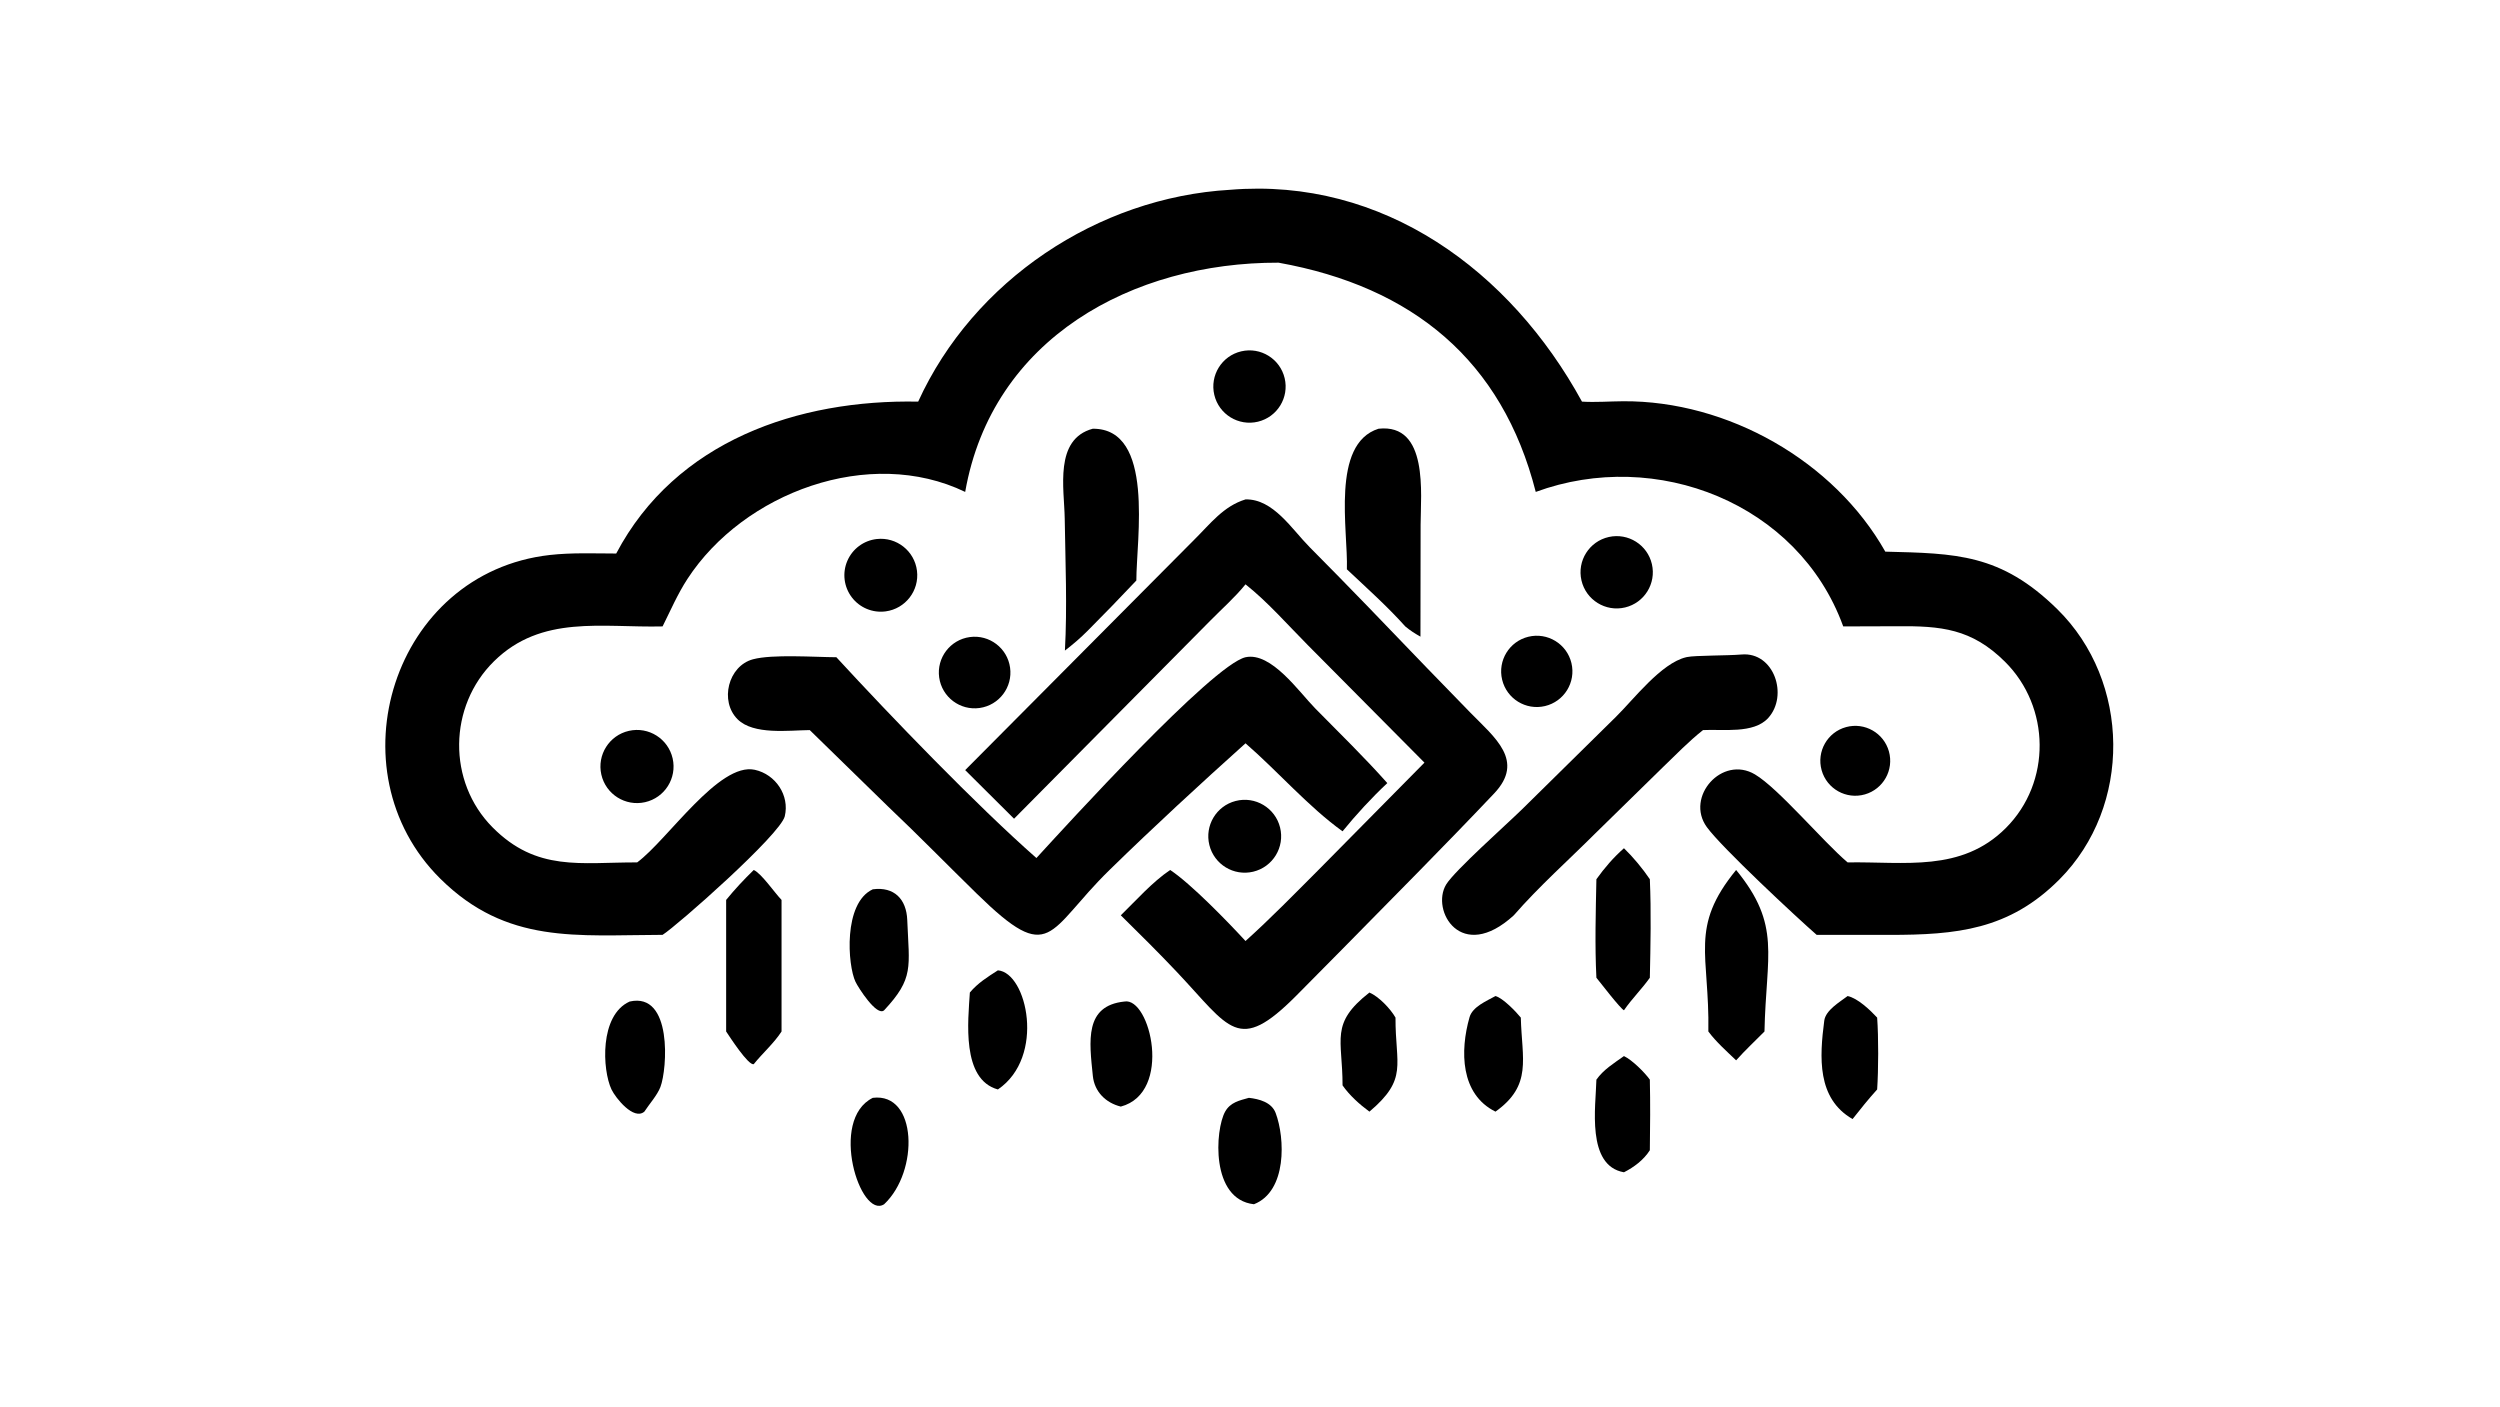
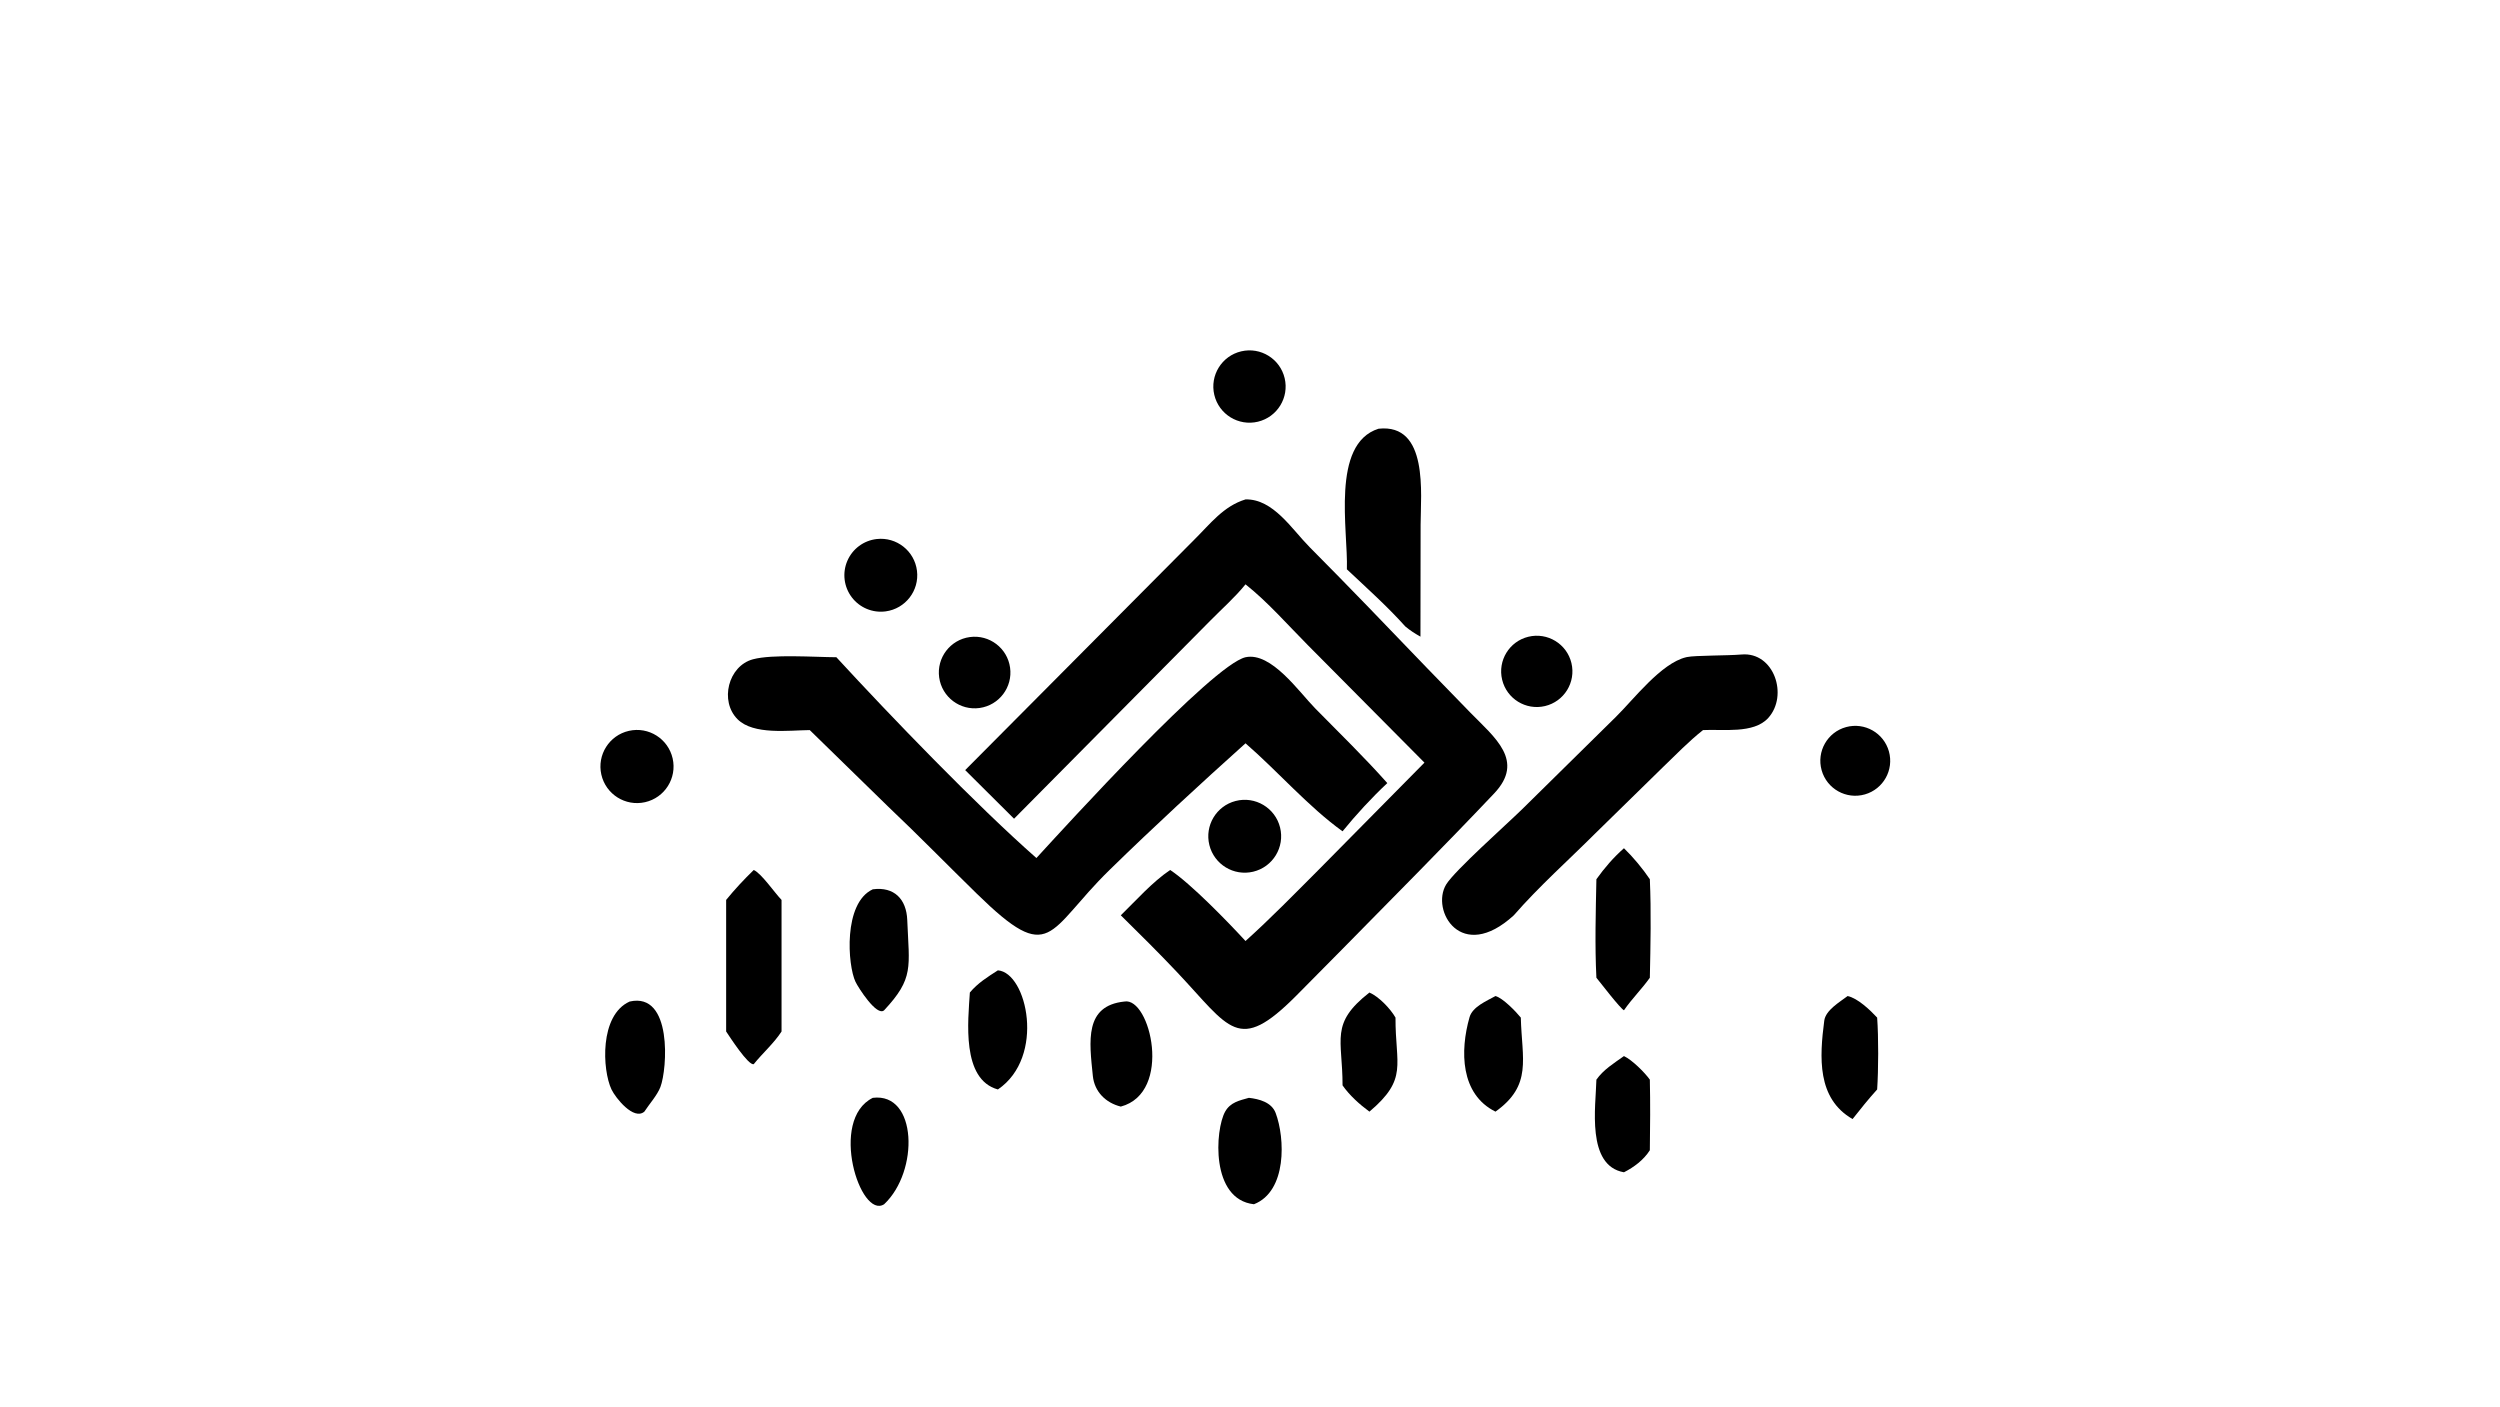
<svg xmlns="http://www.w3.org/2000/svg" width="3839" height="2160" viewBox="0 0 3839 2160">
-   <path transform="matrix(4.219 0 0 4.219 6.10352e-05 0)" d="M447.706 69.079C503.41 64.462 549.745 98.5 575.798 146.18C580.776 146.489 585.824 146.074 590.813 146.044C628.756 145.818 667.514 167.702 686.2 200.784C711.818 201.438 728.181 201.478 748.781 221.706C775.57 248.011 776.103 293.478 749.54 320.122C731.217 338.5 712.094 340.268 687.631 340.277L661.212 340.259C654.097 334.056 626.605 308.473 621.226 301.022C613.289 290.029 626.805 274.754 638.77 281.871C647.339 286.968 663.396 306.17 672.482 313.891C693.21 313.546 713.853 317.58 730.059 301.393C746.719 284.752 746.339 257.298 729.735 240.83C717.608 228.802 706.502 227.78 690.301 227.937L670.884 228.001L670.806 227.786C654.526 183.201 602.898 162.9 558.97 179.044C546.77 131.148 514.14 104.372 465.349 95.607C412.284 95.469 361.13 123.074 351.3 179.044C316.453 162.226 270.661 179.305 250.197 210.732C246.652 216.176 244.049 222.195 241.161 228.001C219.154 228.527 197.128 223.654 179.821 240.665C163.184 257.018 162.759 284.497 179.285 301.141C195.385 317.354 211.342 313.832 231.914 313.891C243.006 305.687 261.692 277.303 274.738 280.188C282.315 281.864 287.447 289.492 285.64 297.092C284.055 303.76 246.352 337.016 241.161 340.259C209.898 340.332 184.466 343.768 160.284 319.842C120.607 280.583 142.929 208.438 200.125 202.001C208.078 201.106 216.281 201.45 224.282 201.469C245.941 160.395 290.637 145.328 334.191 146.18C354.291 102.105 399.538 71.872 447.706 69.079Z" />
  <path transform="matrix(4.219 0 0 4.219 6.10352e-05 0)" d="M453.333 181.77C463.415 181.537 470.202 192.637 476.681 199.155C491.039 213.597 505.171 228.32 519.275 243.015L535.085 259.294C544.091 268.501 555.096 276.892 543.838 288.781C525.611 308.03 506.878 326.831 488.296 345.736L471.714 362.494C450.585 383.679 447.751 374.33 428.385 353.812C421.737 346.769 414.839 339.947 407.942 333.15C413.607 327.615 419.35 321.101 425.902 316.648C433.345 321.53 446.929 335.524 453.333 342.505C462.51 334.233 471.142 325.386 479.87 316.648L518.463 277.579L476.019 234.816C468.685 227.433 461.469 219.136 453.333 212.681C449.487 217.439 444.76 221.586 440.468 225.952L369.088 297.993L351.3 280.297L434.696 196.412C440.55 190.63 445.285 184.233 453.333 181.77Z" />
  <path transform="matrix(4.219 0 0 4.219 6.10352e-05 0)" d="M453.333 239.215C462.715 237.213 472.792 251.827 478.667 257.802C487.495 266.779 496.584 275.613 504.946 285.024C499.286 290.307 493.536 296.569 488.653 302.574C476.142 293.58 465.091 280.726 453.333 270.542C436.603 285.572 419.961 300.89 403.875 316.609C380.921 339.038 382.792 351.92 355.599 325.349C344.821 314.817 334.258 303.999 323.322 293.638L294.727 265.731C287.135 265.808 274.266 267.579 268.462 261.797C261.845 255.205 265.033 242.38 274.074 239.959C281.156 238.064 296.359 239.172 304.416 239.215C324.135 260.649 355.495 293.2 377.225 312.298C387.746 300.831 441.178 242.075 453.333 239.215Z" />
  <path transform="matrix(4.219 0 0 4.219 6.10352e-05 0)" d="M613.707 239.215L614.065 239.141C616.93 238.526 628.716 238.667 633.888 238.218C645.691 237.194 651.024 253.124 643.574 261.334C638.278 267.171 627.081 265.342 619.853 265.731C614.686 269.809 609.98 274.692 605.234 279.257L580.654 303.321C570.733 313.222 560.206 322.576 550.981 333.15C531.783 350.721 520.685 331.325 526.354 321.946C529.405 316.898 548.654 299.812 554.015 294.538L588.193 260.871C594.666 254.496 604.62 241.365 613.707 239.215Z" />
-   <path transform="matrix(4.219 0 0 4.219 6.10352e-05 0)" d="M397.729 156.044C420.381 155.907 413.599 196.247 413.6 211.289C407.78 217.462 401.891 223.547 395.901 229.556C393.273 232.198 390.549 234.523 387.598 236.797C388.465 220.966 387.771 204.58 387.528 188.733C387.361 177.805 383.628 159.86 397.729 156.044Z" />
  <path transform="matrix(4.219 0 0 4.219 6.10352e-05 0)" d="M501.741 156.044C520.041 154.032 517.087 179.795 517.063 190.957L517.007 231.725C515.02 230.599 513.235 229.483 511.483 228.001C504.896 220.653 497.407 213.98 490.229 207.211C490.724 193.258 484.31 161.57 501.741 156.044Z" />
  <path transform="matrix(4.219 0 0 4.219 6.10352e-05 0)" d="M274.348 316.648C277.124 317.887 281.956 324.953 284.461 327.545L284.461 375.432C281.751 379.66 277.521 383.361 274.348 387.315C272.46 388.025 265.483 377.206 264.297 375.432L264.297 327.545C267.429 323.701 270.789 320.097 274.348 316.648Z" />
-   <path transform="matrix(4.219 0 0 4.219 6.10352e-05 0)" d="M631.902 316.648C648.434 336.829 642.793 347.416 642.222 375.432C638.752 378.945 635.196 382.235 631.902 385.934C628.489 382.664 624.606 379.222 621.793 375.432C622.272 347.258 614.782 337.576 631.902 316.648Z" />
  <path transform="matrix(4.219 0 0 4.219 6.10352e-05 0)" d="M591.075 308.731C594.426 311.977 597.892 316.147 600.497 320.012C601.018 331.812 600.745 344.051 600.497 355.871C597.575 359.995 593.969 363.498 591.075 367.716C589.771 367.115 582.587 357.778 581.045 355.871C580.451 344.115 580.811 331.801 581.045 320.012C584.07 315.801 587.189 312.174 591.075 308.731Z" />
  <path transform="matrix(4.219 0 0 4.219 6.10352e-05 0)" d="M317.678 323.681C325.459 322.652 329.907 327.254 330.214 334.826C330.918 352.157 332.708 356.012 321.797 367.716C319.145 370.118 312.367 359.423 311.383 357.364C308.511 351.359 306.857 328.655 317.678 323.681Z" />
  <path transform="matrix(4.219 0 0 4.219 6.10352e-05 0)" d="M363.207 353.177C373.827 354.023 380.625 384.692 363.207 396.533C349.851 392.867 352.373 371.431 353 361.252C355.881 357.802 359.469 355.578 363.207 353.177Z" />
  <path transform="matrix(4.219 0 0 4.219 6.10352e-05 0)" d="M454.56 399.58C458.288 400 462.827 401.176 464.303 405.101C467.737 414.234 468.483 433.592 456.402 438.312C440.564 436.557 442.244 411.221 445.908 404.623C447.804 401.21 451.101 400.551 454.56 399.58Z" />
  <path transform="matrix(4.219 0 0 4.219 6.10352e-05 0)" d="M672.482 362.532C676.166 363.314 680.702 367.652 683.232 370.379C683.757 377.611 683.716 389.324 683.232 396.533C680.088 400.013 677.177 403.618 674.286 407.306C661.263 399.835 662.26 384.732 663.98 371.502C664.479 367.659 669.63 364.708 672.482 362.532Z" />
  <path transform="matrix(4.219 0 0 4.219 6.10352e-05 0)" d="M229.184 364.531C244.824 360.977 242.882 389.121 240.365 395.658C239.211 398.653 236.327 401.839 234.528 404.607C230.647 407.91 224.025 399.607 222.56 396.514C219.226 389.474 218.126 369.467 229.184 364.531Z" />
  <path transform="matrix(4.219 0 0 4.219 6.10352e-05 0)" d="M591.075 384.384C594.032 385.78 598.604 390.314 600.497 392.961C600.69 401.511 600.617 410.108 600.497 418.659C598.239 422.197 594.765 424.802 591.075 426.679C577.315 424.275 580.829 402.61 581.045 392.961C583.614 389.307 587.488 386.942 591.075 384.384Z" />
  <path transform="matrix(4.219 0 0 4.219 6.10352e-05 0)" d="M409.254 364.531C418.64 362.813 426.969 397.704 407.942 402.767C402.456 401.424 398.353 397.345 397.767 391.625C396.461 378.887 394.656 366.065 409.254 364.531Z" />
  <path transform="matrix(4.219 0 0 4.219 6.10352e-05 0)" d="M544.312 362.532C547.03 363.268 551.766 368.198 553.535 370.379C553.904 385.492 557.818 394.969 544.312 404.607C531.519 398.279 531.371 382.499 534.869 370.243C535.964 366.405 541.127 364.307 544.312 362.532Z" />
  <path transform="matrix(4.219 0 0 4.219 6.10352e-05 0)" d="M498.43 361.252C501.879 362.74 506.109 367.177 507.923 370.379C507.854 387.738 512.593 392.639 498.43 404.607C494.894 402.013 491.157 398.656 488.653 395.044C488.671 378.103 483.956 372.594 498.43 361.252Z" />
  <path transform="matrix(4.219 0 0 4.219 6.10352e-05 0)" d="M317.678 399.58C333.904 397.556 334.557 426.341 321.797 438.312C313.14 443.929 301.56 407.553 317.678 399.58Z" />
  <path transform="matrix(4.219 0 0 4.219 6.10352e-05 0)" d="M228.907 266.012C236.076 264.386 243.205 268.883 244.827 276.055C246.449 283.227 241.949 290.355 234.778 291.974C227.612 293.592 220.492 289.094 218.871 281.928C217.25 274.761 221.743 267.636 228.907 266.012Z" />
  <path transform="matrix(4.219 0 0 4.219 6.10352e-05 0)" d="M319.103 196.192C326.33 195.375 332.867 200.532 333.757 207.752C334.648 214.972 329.559 221.563 322.35 222.526C317.621 223.158 312.917 221.202 310.031 217.402C307.145 213.602 306.521 208.545 308.398 204.157C310.275 199.77 314.362 196.729 319.103 196.192Z" />
  <path transform="matrix(4.219 0 0 4.219 6.10352e-05 0)" d="M449.728 291.535C456.867 289.69 464.14 294.027 465.913 301.187C467.686 308.346 463.279 315.577 456.104 317.28C449.029 318.958 441.922 314.624 440.173 307.565C438.425 300.505 442.687 293.354 449.728 291.535Z" />
  <path transform="matrix(4.219 0 0 4.219 6.10352e-05 0)" d="M451.781 127.875C458.84 126.224 465.905 130.595 467.579 137.65C469.254 144.705 464.908 151.787 457.86 153.486C450.778 155.193 443.657 150.821 441.974 143.731C440.291 136.642 444.687 129.534 451.781 127.875Z" />
-   <path transform="matrix(4.219 0 0 4.219 6.10352e-05 0)" d="M585.572 195.448C592.624 193.88 599.622 198.293 601.247 205.334C602.872 212.376 598.516 219.41 591.49 221.093C584.383 222.794 577.252 218.377 575.608 211.254C573.964 204.132 578.438 197.035 585.572 195.448Z" />
  <path transform="matrix(4.219 0 0 4.219 6.10352e-05 0)" d="M353.004 231.873C360.114 230.917 366.659 235.892 367.642 243C368.626 250.109 363.677 256.674 356.574 257.685C349.433 258.702 342.825 253.719 341.836 246.572C340.848 239.425 345.854 232.835 353.004 231.873Z" />
  <path transform="matrix(4.219 0 0 4.219 6.10352e-05 0)" d="M556.273 231.763C563.253 230.059 570.288 234.357 571.96 241.346C573.632 248.336 569.304 255.353 562.309 256.995C555.358 258.626 548.395 254.33 546.734 247.384C545.072 240.438 549.336 233.455 556.273 231.763Z" />
  <path transform="matrix(4.219 0 0 4.219 6.10352e-05 0)" d="M671.948 264.634C678.691 262.811 685.642 266.769 687.516 273.499C689.391 280.229 685.487 287.211 678.773 289.138C671.986 291.086 664.913 287.129 663.018 280.326C661.123 273.522 665.132 266.478 671.948 264.634Z" />
</svg>